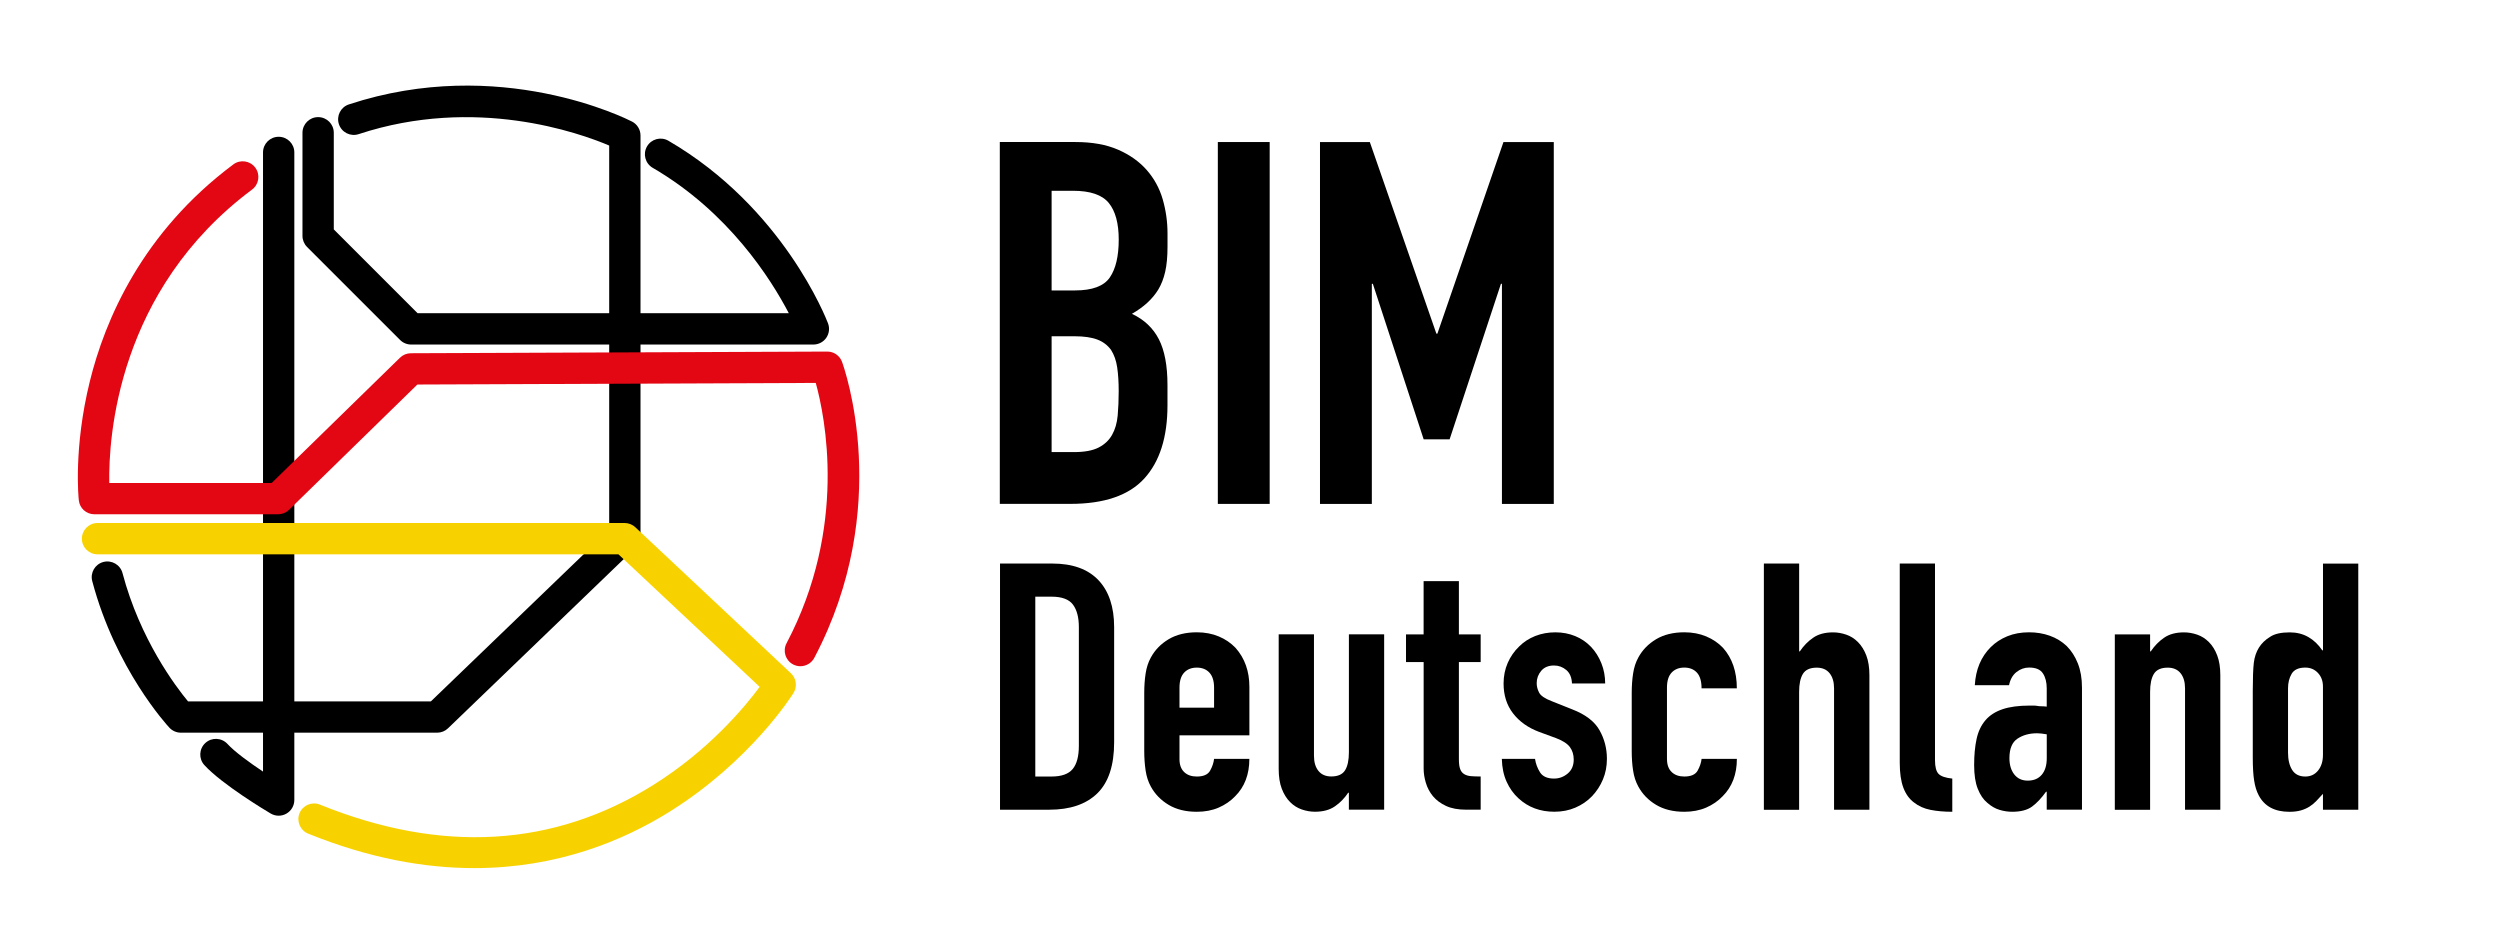
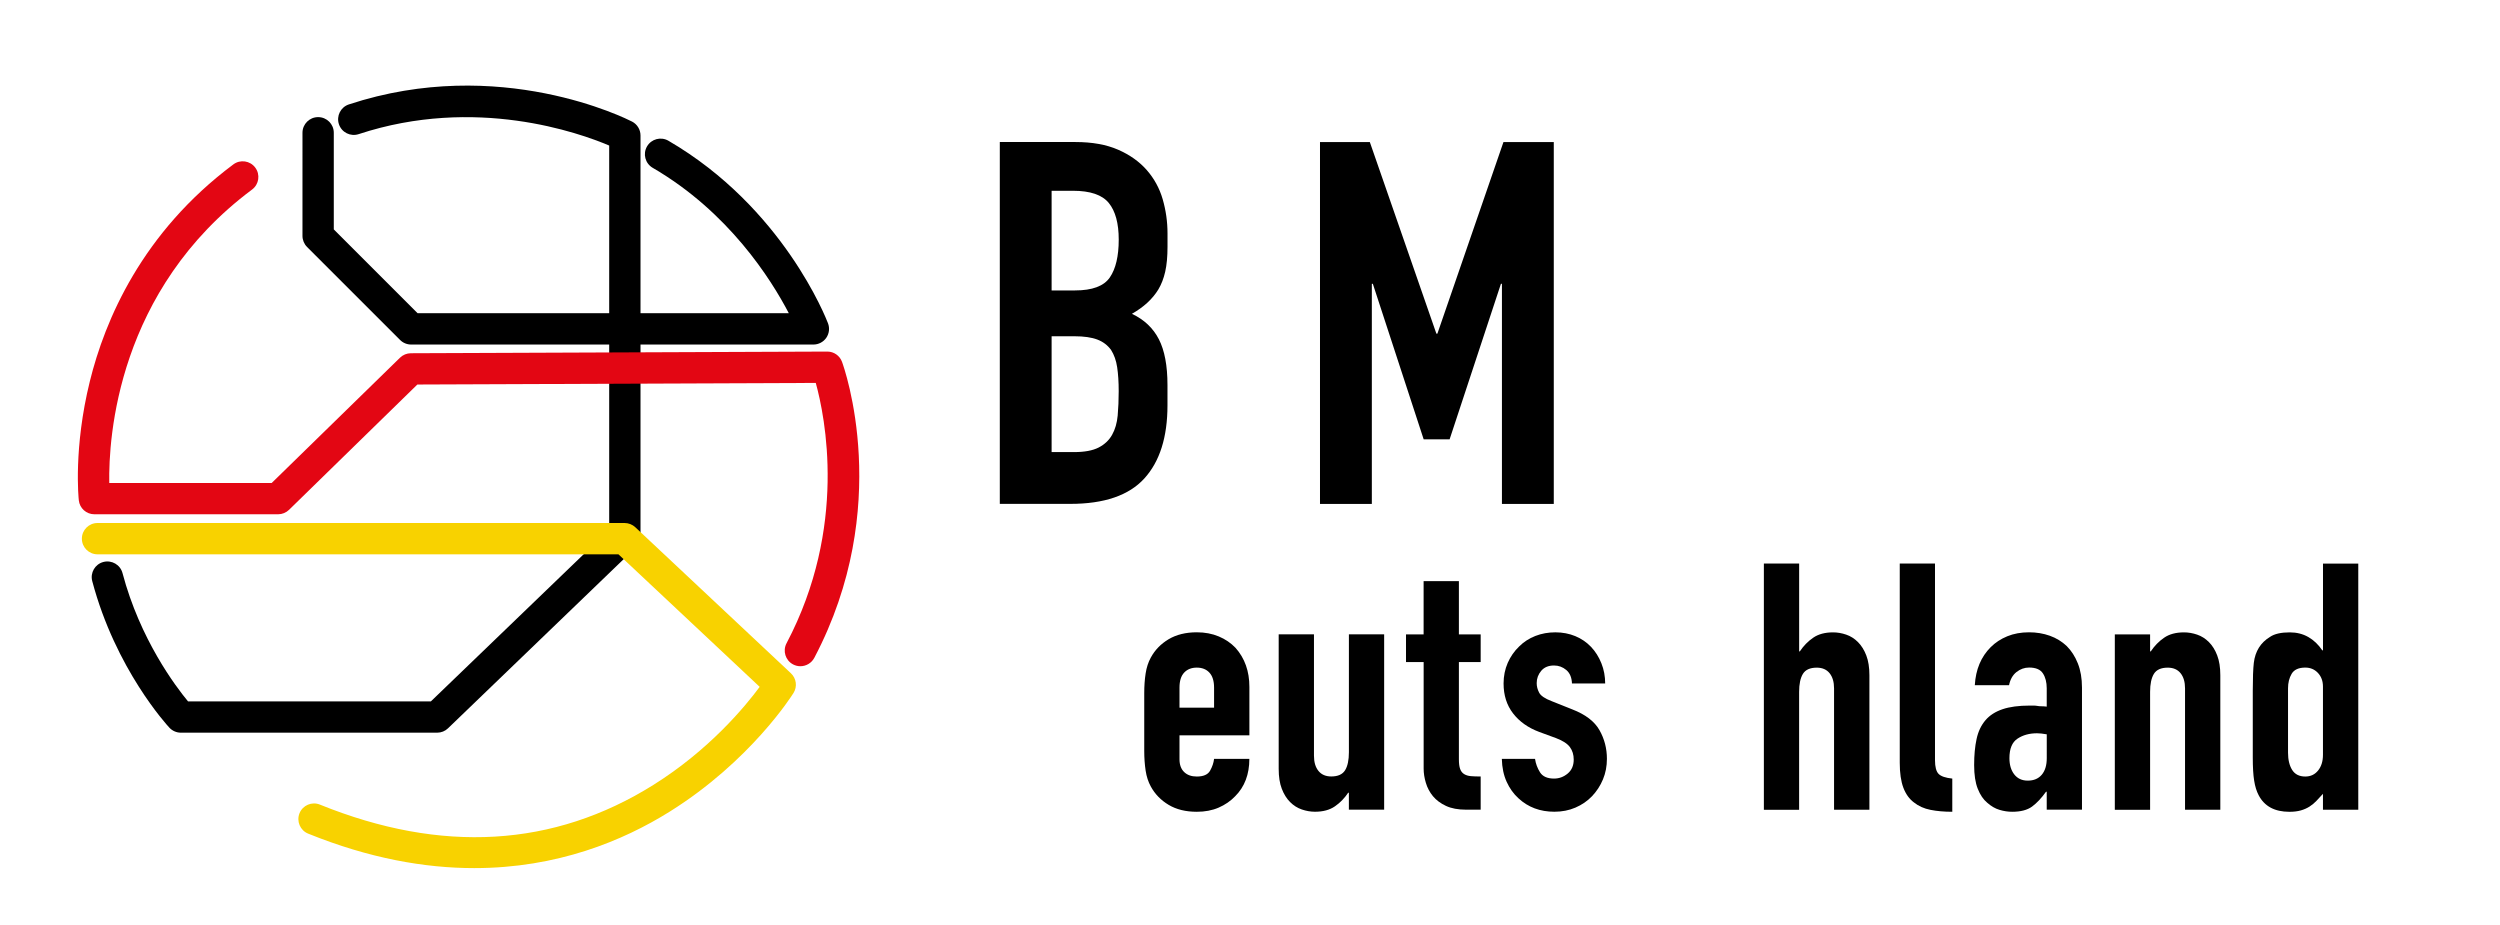
<svg xmlns="http://www.w3.org/2000/svg" version="1.1" id="Ebene_1" x="0px" y="0px" viewBox="0 0 718.49 265.89" style="enable-background:new 0 0 718.49 265.89;" xml:space="preserve">
  <style type="text/css">
	.st0{fill:#F8D200;}
	.st1{fill:#E30613;}
</style>
  <g>
    <path d="M302.23,96.62v33.31h6.43c3.02,0,5.38-0.44,7.08-1.31c1.7-0.88,3-2.09,3.87-3.65c0.88-1.56,1.41-3.41,1.61-5.55   c0.19-2.14,0.29-4.48,0.29-7.01c0-2.63-0.15-4.92-0.44-6.86c-0.29-1.95-0.88-3.6-1.75-4.97c-0.98-1.36-2.29-2.36-3.94-2.99   c-1.66-0.63-3.85-0.95-6.57-0.95H302.23L302.23,96.62z M302.23,54.84v28.63h6.72c4.97,0,8.3-1.24,10.01-3.73   c1.7-2.48,2.56-6.11,2.56-10.88c0-4.67-0.95-8.18-2.85-10.52c-1.9-2.34-5.33-3.51-10.3-3.51H302.23L302.23,54.84z M287.34,144.82   v-104h21.76c4.77,0,8.84,0.73,12.2,2.19c3.36,1.46,6.11,3.41,8.25,5.84c2.14,2.43,3.68,5.24,4.6,8.4c0.92,3.17,1.39,6.45,1.39,9.86   v3.8c0,2.83-0.22,5.21-0.66,7.16c-0.44,1.95-1.1,3.65-1.97,5.11c-1.66,2.73-4.19,5.07-7.6,7.01c3.51,1.66,6.09,4.09,7.74,7.3   c1.65,3.21,2.48,7.6,2.48,13.15v5.84c0,9.15-2.22,16.17-6.65,21.03c-4.43,4.87-11.52,7.3-21.26,7.3H287.34L287.34,144.82z" />
-     <polygon points="350,40.82 364.9,40.82 364.9,144.82 350,144.82 350,40.82  " />
    <polygon points="379.36,144.82 379.36,40.82 393.68,40.82 412.81,95.89 413.1,95.89 432.09,40.82 446.55,40.82 446.55,144.82    431.65,144.82 431.65,81.57 431.36,81.57 416.61,126.27 409.16,126.27 394.55,81.57 394.26,81.57 394.26,144.82 379.36,144.82  " />
-     <path d="M297.54,171.49v51.68h4.67c2.85,0,4.87-0.71,6.06-2.14c1.19-1.42,1.79-3.66,1.79-6.71v-34.09c0-2.78-0.56-4.93-1.69-6.46   c-1.13-1.52-3.18-2.29-6.16-2.29H297.54L297.54,171.49z M287.4,232.71v-70.75h15.01c5.83,0,10.25,1.59,13.27,4.77   c3.01,3.18,4.52,7.68,4.52,13.51v33.09c0,6.63-1.61,11.51-4.82,14.66c-3.22,3.15-7.84,4.72-13.86,4.72H287.4L287.4,232.71z" />
    <path d="M338.98,203.39h9.94v-5.76c0-1.92-0.45-3.36-1.34-4.32s-2.1-1.44-3.63-1.44c-1.52,0-2.73,0.48-3.63,1.44   s-1.34,2.4-1.34,4.32V203.39L338.98,203.39z M359.05,211.34h-20.07v6.86c0,1.59,0.45,2.82,1.34,3.68c0.89,0.86,2.1,1.29,3.63,1.29   c1.92,0,3.2-0.56,3.83-1.69c0.63-1.12,1.01-2.25,1.14-3.38h10.14c0,4.44-1.36,8.02-4.07,10.73c-1.33,1.39-2.92,2.48-4.77,3.28   c-1.86,0.8-3.94,1.19-6.26,1.19c-3.18,0-5.88-0.66-8.1-1.99c-2.22-1.33-3.93-3.08-5.12-5.27c-0.73-1.32-1.23-2.85-1.49-4.57   c-0.26-1.72-0.4-3.61-0.4-5.67v-16.59c0-2.05,0.13-3.94,0.4-5.66c0.26-1.72,0.76-3.24,1.49-4.57c1.19-2.19,2.9-3.94,5.12-5.27   c2.22-1.32,4.92-1.99,8.1-1.99c2.32,0,4.42,0.4,6.31,1.19c1.89,0.79,3.49,1.89,4.82,3.28c2.65,2.98,3.98,6.72,3.98,11.23V211.34   L359.05,211.34z" />
    <path d="M397.8,182.32v50.38h-10.14v-4.87h-0.2c-1.06,1.59-2.34,2.9-3.83,3.92c-1.49,1.03-3.4,1.54-5.71,1.54   c-1.26,0-2.52-0.22-3.78-0.65c-1.26-0.43-2.39-1.14-3.38-2.14c-0.99-0.99-1.79-2.27-2.38-3.82c-0.6-1.56-0.89-3.46-0.89-5.71   v-38.66h10.14v34.88c0,1.86,0.43,3.31,1.29,4.37c0.86,1.06,2.09,1.59,3.68,1.59c1.92,0,3.24-0.6,3.98-1.79   c0.73-1.19,1.09-2.91,1.09-5.17v-33.89H397.8L397.8,182.32z" />
    <path d="M409.14,182.32v-15.3h10.14v15.3h6.26v7.95h-6.26v27.92c0,1.19,0.11,2.12,0.35,2.78c0.23,0.66,0.61,1.16,1.14,1.49   c0.53,0.33,1.17,0.53,1.94,0.6c0.76,0.07,1.71,0.1,2.83,0.1v9.54h-4.17c-2.32,0-4.26-0.36-5.81-1.09c-1.56-0.73-2.8-1.66-3.73-2.78   c-0.93-1.13-1.61-2.4-2.04-3.83c-0.43-1.42-0.64-2.8-0.64-4.12v-30.61h-5.07v-7.95H409.14L409.14,182.32z" />
    <path d="M451.78,196.43c-0.07-1.72-0.61-3.01-1.64-3.88c-1.03-0.86-2.2-1.29-3.53-1.29c-1.59,0-2.82,0.52-3.68,1.54   c-0.86,1.03-1.29,2.2-1.29,3.53c0,0.93,0.23,1.84,0.7,2.73c0.46,0.89,1.65,1.71,3.58,2.44l5.96,2.38c3.78,1.46,6.38,3.45,7.8,5.96   c1.43,2.52,2.14,5.27,2.14,8.25c0,2.12-0.38,4.09-1.14,5.91c-0.76,1.82-1.81,3.43-3.13,4.82c-1.33,1.39-2.92,2.48-4.77,3.28   c-1.85,0.8-3.88,1.19-6.06,1.19c-4.11,0-7.55-1.29-10.33-3.87c-1.39-1.26-2.52-2.83-3.38-4.72c-0.86-1.89-1.33-4.09-1.39-6.61h9.54   c0.2,1.39,0.68,2.68,1.44,3.88c0.76,1.19,2.1,1.79,4.02,1.79c1.46,0,2.77-0.48,3.92-1.44c1.16-0.96,1.74-2.3,1.74-4.02   c0-1.39-0.36-2.58-1.09-3.58c-0.73-0.99-2.05-1.85-3.97-2.58l-4.87-1.79c-3.18-1.19-5.68-2.96-7.5-5.32   c-1.82-2.35-2.73-5.22-2.73-8.6c0-2.12,0.4-4.09,1.19-5.91c0.8-1.82,1.89-3.39,3.28-4.72c1.32-1.32,2.88-2.33,4.67-3.03   c1.79-0.7,3.71-1.04,5.76-1.04c2.05,0,3.96,0.37,5.71,1.09c1.76,0.73,3.26,1.76,4.52,3.08c1.26,1.33,2.25,2.9,2.98,4.72   c0.73,1.82,1.09,3.76,1.09,5.81H451.78L451.78,196.43z" />
-     <path d="M479.09,218.2c0,1.59,0.45,2.82,1.34,3.68c0.89,0.86,2.1,1.29,3.63,1.29c1.92,0,3.19-0.56,3.83-1.69   c0.63-1.13,1.01-2.25,1.14-3.38h10.14c0,4.44-1.36,8.02-4.08,10.73c-1.33,1.39-2.92,2.48-4.77,3.28c-1.86,0.8-3.94,1.19-6.26,1.19   c-3.18,0-5.88-0.66-8.1-1.99c-2.22-1.32-3.93-3.08-5.12-5.27c-0.73-1.32-1.23-2.85-1.49-4.57c-0.27-1.72-0.4-3.61-0.4-5.67v-16.59   c0-2.05,0.13-3.94,0.4-5.66c0.26-1.72,0.76-3.25,1.49-4.57c1.19-2.19,2.9-3.94,5.12-5.27c2.22-1.32,4.92-1.99,8.1-1.99   c2.32,0,4.42,0.4,6.31,1.19c1.89,0.79,3.49,1.89,4.82,3.28c2.65,2.98,3.97,6.86,3.97,11.63h-10.14c0-2.05-0.45-3.56-1.34-4.52   c-0.89-0.96-2.1-1.44-3.63-1.44c-1.52,0-2.73,0.48-3.63,1.44c-0.9,0.96-1.34,2.4-1.34,4.32V218.2L479.09,218.2z" />
    <path d="M506.93,232.71v-70.75h10.14v25.24h0.2c1.06-1.59,2.34-2.9,3.83-3.92c1.49-1.03,3.39-1.54,5.71-1.54   c1.26,0,2.52,0.22,3.78,0.65c1.26,0.43,2.39,1.14,3.38,2.14c0.99,0.99,1.79,2.27,2.39,3.82c0.6,1.56,0.9,3.46,0.9,5.71v38.66H527.1   v-34.88c0-1.85-0.43-3.31-1.29-4.37c-0.86-1.06-2.09-1.59-3.68-1.59c-1.92,0-3.25,0.6-3.98,1.79c-0.73,1.19-1.09,2.92-1.09,5.17   v33.89H506.93L506.93,232.71z" />
    <path d="M545.97,161.95h10.14v56.54c0,1.92,0.35,3.23,1.04,3.93c0.7,0.7,2,1.14,3.93,1.34v9.54c-2.32,0-4.41-0.18-6.26-0.55   c-1.85-0.36-3.45-1.08-4.77-2.14c-1.33-0.99-2.34-2.4-3.03-4.22c-0.69-1.82-1.04-4.22-1.04-7.2V161.95L545.97,161.95z" />
    <path d="M588.22,211.04c-1.13-0.2-2.05-0.3-2.78-0.3c-2.19,0-4.06,0.51-5.61,1.54c-1.56,1.03-2.33,2.9-2.33,5.61   c0,1.92,0.46,3.48,1.39,4.67c0.93,1.19,2.22,1.79,3.88,1.79c1.72,0,3.06-0.56,4.02-1.69c0.96-1.13,1.44-2.72,1.44-4.77V211.04   L588.22,211.04z M588.22,232.71v-5.17h-0.2c-1.33,1.86-2.67,3.28-4.02,4.27c-1.36,0.99-3.26,1.49-5.71,1.49   c-1.19,0-2.4-0.18-3.63-0.55c-1.23-0.36-2.4-1.04-3.53-2.04c-1.13-0.93-2.04-2.27-2.73-4.02c-0.7-1.75-1.04-4.02-1.04-6.81   c0-2.85,0.23-5.35,0.7-7.5c0.46-2.15,1.32-3.96,2.58-5.42c1.19-1.39,2.82-2.43,4.87-3.13c2.05-0.7,4.67-1.05,7.85-1.05h1.09   c0.4,0,0.76,0.04,1.09,0.1c0.33,0.07,0.73,0.1,1.19,0.1c0.46,0,0.96,0.04,1.49,0.1v-5.27c0-1.72-0.36-3.15-1.09-4.27   c-0.73-1.13-2.05-1.69-3.97-1.69c-1.33,0-2.53,0.43-3.63,1.29c-1.09,0.86-1.8,2.12-2.14,3.78h-9.84c0.26-4.51,1.79-8.15,4.57-10.93   c1.32-1.32,2.91-2.37,4.77-3.13c1.85-0.76,3.94-1.14,6.26-1.14c2.12,0,4.11,0.33,5.96,0.99c1.85,0.66,3.48,1.66,4.87,2.98   c1.32,1.33,2.39,2.98,3.18,4.97c0.79,1.99,1.19,4.31,1.19,6.96v35.08H588.22L588.22,232.71z" />
    <path d="M607.79,232.71v-50.38h10.14v4.87h0.2c1.06-1.59,2.34-2.9,3.83-3.92c1.49-1.03,3.39-1.54,5.71-1.54   c1.26,0,2.52,0.22,3.78,0.65c1.26,0.43,2.38,1.14,3.38,2.14c0.99,0.99,1.79,2.27,2.38,3.82c0.6,1.56,0.9,3.46,0.9,5.71v38.66   h-10.14v-34.88c0-1.85-0.43-3.31-1.29-4.37c-0.86-1.06-2.09-1.59-3.68-1.59c-1.92,0-3.25,0.6-3.98,1.79   c-0.73,1.19-1.09,2.92-1.09,5.17v33.89H607.79L607.79,232.71z" />
    <path d="M657.57,216.31c0,2.05,0.4,3.71,1.19,4.97c0.8,1.26,2.05,1.89,3.78,1.89c1.52,0,2.75-0.58,3.68-1.74   c0.93-1.16,1.39-2.66,1.39-4.52v-19.58c0-1.59-0.48-2.9-1.44-3.93c-0.96-1.02-2.17-1.54-3.63-1.54c-1.92,0-3.23,0.6-3.93,1.79   c-0.7,1.19-1.04,2.58-1.04,4.17V216.31L657.57,216.31z M667.61,232.71v-4.57c-0.66,0.73-1.29,1.41-1.89,2.04   c-0.6,0.63-1.26,1.18-1.99,1.64c-0.73,0.46-1.56,0.83-2.48,1.09c-0.93,0.26-2.02,0.4-3.28,0.4c-4.24,0-7.19-1.59-8.84-4.77   c-0.6-1.12-1.03-2.52-1.29-4.17c-0.27-1.66-0.4-3.88-0.4-6.66v-19.18c0-3.64,0.1-6.33,0.3-8.05c0.4-3.31,1.95-5.8,4.67-7.45   c1.26-0.86,3.15-1.29,5.67-1.29c1.99,0,3.76,0.45,5.32,1.34c1.56,0.89,2.9,2.17,4.02,3.83h0.2v-24.94h10.14v70.75H667.61   L667.61,232.71z" />
  </g>
  <path d="M125.64,210.57H51.98c-1.25,0-2.44-0.52-3.29-1.43c-0.63-0.67-15.48-16.83-22.18-42.13c-0.64-2.4,0.8-4.87,3.2-5.5  c2.4-0.63,4.87,0.8,5.5,3.2c5.04,19.05,15.29,32.59,18.83,36.87h69.79l51.25-49.35V41.83c-8.54-3.63-38.42-14.35-72-3.28  c-2.36,0.78-4.9-0.5-5.68-2.86c-0.78-2.36,0.5-4.9,2.86-5.68c43.32-14.28,79.84,4.14,81.38,4.93c1.5,0.77,2.44,2.32,2.44,4v115.19  c0,1.22-0.5,2.39-1.38,3.24l-53.94,51.94C127.93,210.12,126.81,210.57,125.64,210.57z" />
-   <path d="M80.09,234.43c-0.79,0-1.59-0.21-2.3-0.63c-1.42-0.84-13.98-8.37-19.05-13.91c-1.68-1.83-1.55-4.68,0.28-6.36  c1.83-1.68,4.68-1.55,6.36,0.28c2.07,2.26,6.32,5.35,10.21,7.94V43.81c0-2.49,2.01-4.5,4.5-4.5s4.5,2.01,4.5,4.5v186.11  c0,1.62-0.87,3.11-2.27,3.91C81.63,234.23,80.86,234.43,80.09,234.43z" />
  <path d="M233.77,99.02H118.16c-1.19,0-2.34-0.47-3.18-1.32L88.25,70.98c-0.84-0.84-1.32-1.99-1.32-3.18V38.16  c0-2.49,2.01-4.5,4.5-4.5s4.5,2.01,4.5,4.5v27.77l24.09,24.09H226.7c-5.09-9.76-17.27-29.08-39.12-41.79  c-2.15-1.25-2.88-4-1.63-6.15c1.25-2.15,4-2.88,6.15-1.63c32.95,19.18,45.35,51.13,45.87,52.48c0.52,1.38,0.34,2.93-0.5,4.15  S235.24,99.02,233.77,99.02z" />
  <path class="st0" d="M136.3,249.49c-14.21,0-30.17-2.79-47.74-9.91c-2.3-0.93-3.41-3.56-2.48-5.86c0.93-2.3,3.56-3.42,5.86-2.48  c34.96,14.16,67.2,12.26,95.81-5.64c16.11-10.08,26.42-22.57,30.58-28.2l-40.59-38.09H28.03c-2.49,0-4.5-2.01-4.5-4.5  s2.01-4.5,4.5-4.5h151.48c1.14,0,2.25,0.44,3.08,1.22l44.72,41.97c1.57,1.47,1.88,3.84,0.74,5.66  c-0.49,0.79-12.39,19.59-35.53,34.07C179.08,241.64,160.14,249.49,136.3,249.49z" />
  <path class="st1" d="M230.02,191.47c-0.71,0-1.42-0.17-2.09-0.52c-2.2-1.16-3.04-3.88-1.88-6.08c17.61-33.42,11.06-65.18,8.4-74.82  l-114.5,0.46l-36.88,36.01c-0.84,0.82-1.97,1.28-3.14,1.28H27.12c-2.3,0-4.23-1.73-4.47-4.02c-0.07-0.61-1.55-15.03,3.16-34.15  c4.34-17.66,15.03-42.81,41.25-62.38c1.99-1.49,4.81-1.08,6.3,0.92c1.49,1.99,1.08,4.81-0.91,6.3  C33.7,83.38,31.18,125.7,31.4,138.81h46.68l36.88-36.01c0.84-0.82,1.96-1.28,3.13-1.28l119.66-0.48c0.01,0,0.01,0,0.02,0  c1.89,0,3.57,1.18,4.22,2.95c0.62,1.68,14.89,41.69-7.97,85.08C233.2,190.6,231.64,191.47,230.02,191.47z" />
</svg>